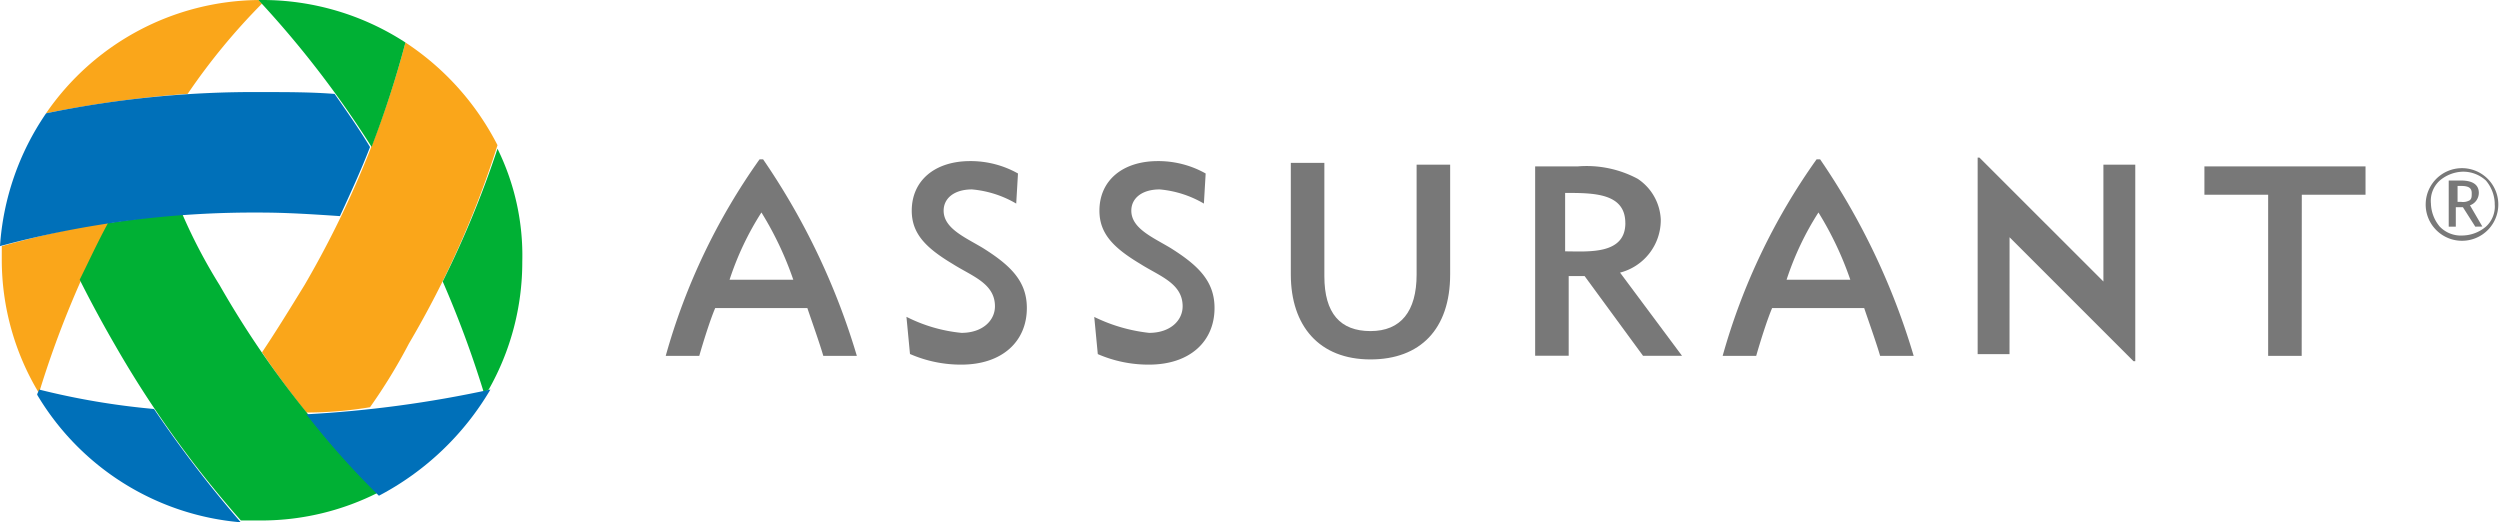
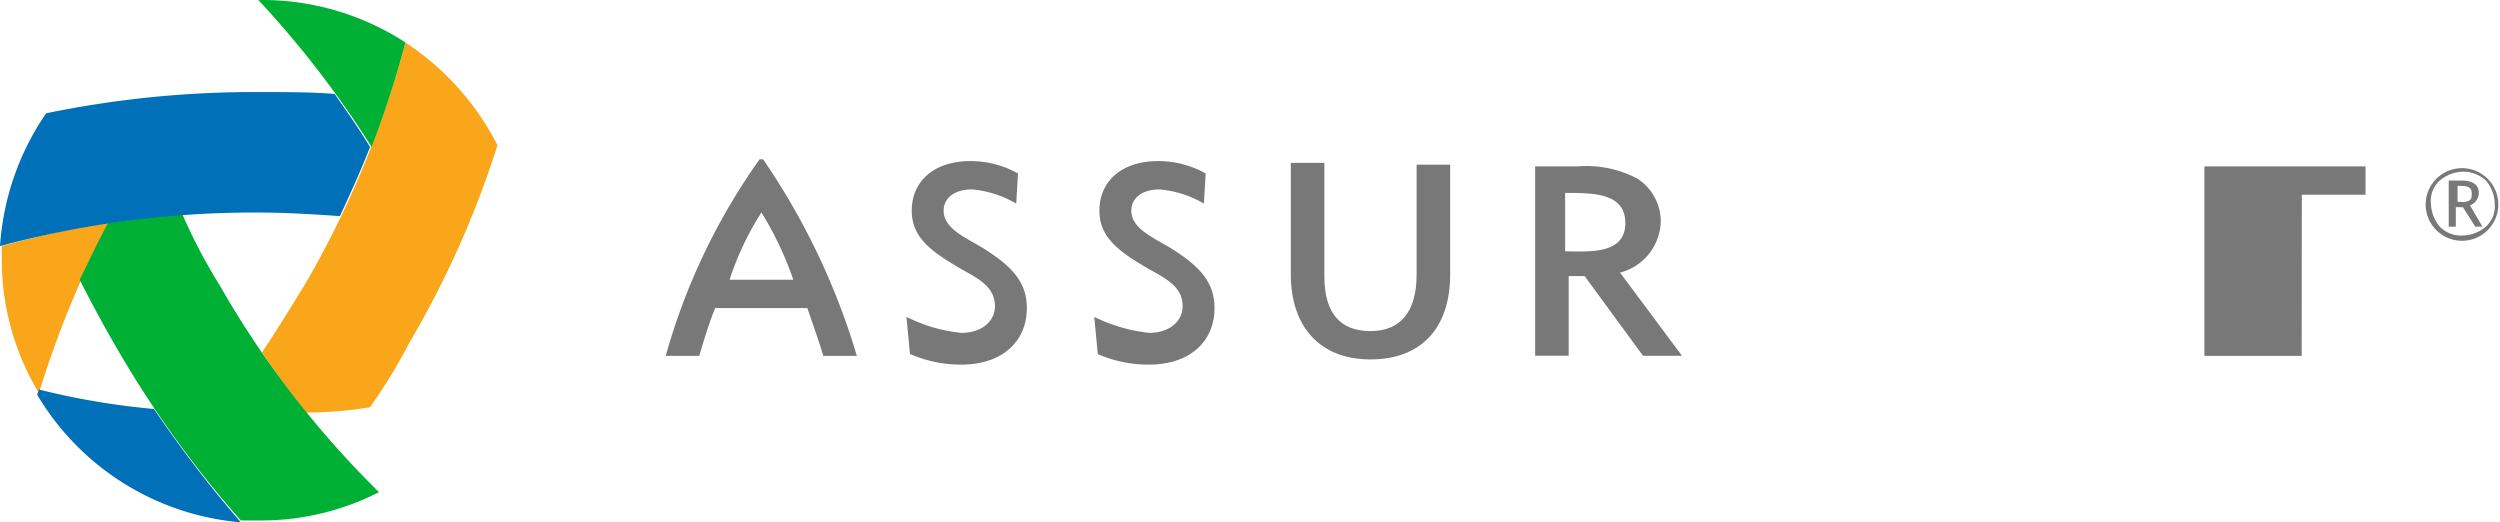
<svg xmlns="http://www.w3.org/2000/svg" width="119.246" height="24.913" viewBox="0 0 119.246 24.913">
  <g id="Assurant_Logo_Horiz_RGB_vector" data-name="Assurant Logo Horiz RGB vector" transform="translate(0)">
    <g id="Group_12753" data-name="Group 12753" transform="translate(31.754 7.516)">
      <path id="Path_7821" data-name="Path 7821" d="M56.547,19.417c1.013,0,1.6-.591,1.6-1.267,0-1.1-1.1-1.436-2.027-2.027-1.267-.76-1.942-1.436-1.942-2.534,0-1.436,1.1-2.365,2.787-2.365a4.6,4.6,0,0,1,2.28.591l-.084,1.436a5.025,5.025,0,0,0-2.111-.676c-.845,0-1.351.422-1.351,1.013,0,.845,1.013,1.267,1.858,1.773,1.351.845,2.111,1.6,2.111,2.871,0,1.6-1.182,2.7-3.125,2.7A6.058,6.058,0,0,1,54.1,20.43l-.169-1.773A7.9,7.9,0,0,0,56.547,19.417Z" transform="translate(-33.491 -11.056)" fill="#787878" />
      <path id="Path_7822" data-name="Path 7822" d="M47.925,19.417c1.013,0,1.6-.591,1.6-1.267,0-1.1-1.1-1.436-2.027-2.027-1.267-.76-1.942-1.436-1.942-2.534,0-1.436,1.1-2.365,2.787-2.365a4.6,4.6,0,0,1,2.28.591l-.084,1.436a5.025,5.025,0,0,0-2.111-.676c-.845,0-1.351.422-1.351,1.013,0,.845,1.013,1.267,1.858,1.773,1.351.845,2.111,1.6,2.111,2.871,0,1.6-1.182,2.7-3.125,2.7a6.058,6.058,0,0,1-2.449-.507l-.169-1.773A7.388,7.388,0,0,0,47.925,19.417Z" transform="translate(-33.821 -11.056)" fill="#787878" />
      <path id="Path_7823" data-name="Path 7823" d="M64.562,16.711c0,1.773.76,2.618,2.2,2.618s2.2-.929,2.2-2.7V11.391h1.6v5.236c0,2.618-1.436,4.054-3.8,4.054-2.449,0-3.8-1.6-3.8-4.054v-5.32h1.6Z" transform="translate(-33.146 -11.053)" fill="#787878" />
      <path id="Path_7824" data-name="Path 7824" d="M74.1,11.469h2.111a5.165,5.165,0,0,1,2.871.591A2.459,2.459,0,0,1,80.182,14a2.587,2.587,0,0,1-1.942,2.534l2.956,3.969H79.337L76.55,16.7h-.76v3.8h-1.6V11.469Zm4.391,2.7c0-1.436-1.52-1.436-2.871-1.436v2.787C76.719,15.523,78.493,15.692,78.493,14.171Z" transform="translate(-32.72 -11.047)" fill="#787878" />
-       <path id="Path_7825" data-name="Path 7825" d="M109.574,20.505h-1.6V12.82h-3.04V11.469h7.685V12.82h-3.04Z" transform="translate(-31.541 -11.047)" fill="#787878" />
+       <path id="Path_7825" data-name="Path 7825" d="M109.574,20.505h-1.6h-3.04V11.469h7.685V12.82h-3.04Z" transform="translate(-31.541 -11.047)" fill="#787878" />
      <g id="Group_12751" data-name="Group 12751" transform="translate(0 0.084)">
        <path id="Path_7826" data-name="Path 7826" d="M38.889,11.144H38.72a30.125,30.125,0,0,0-4.476,9.374h1.6c.169-.591.507-1.689.76-2.28H41c.169.507.591,1.689.76,2.28h1.6A33.275,33.275,0,0,0,38.889,11.144Zm-1.6,5.743a14.007,14.007,0,0,1,1.52-3.209,15.9,15.9,0,0,1,1.52,3.209Z" transform="translate(-34.244 -11.144)" fill="#787878" />
      </g>
      <g id="Group_12752" data-name="Group 12752" transform="translate(50.418 0.084)">
-         <path id="Path_7827" data-name="Path 7827" d="M87.449,11.144H87.28A30.125,30.125,0,0,0,82.8,20.518h1.6c.169-.591.507-1.689.76-2.28h4.391c.169.507.591,1.689.76,2.28h1.6A33.275,33.275,0,0,0,87.449,11.144Zm-1.6,5.743a14.006,14.006,0,0,1,1.52-3.209,15.9,15.9,0,0,1,1.52,3.209Z" transform="translate(-82.804 -11.144)" fill="#787878" />
-       </g>
-       <path id="Path_7828" data-name="Path 7828" d="M96.038,14.863l5.912,5.912h.084V11.4h-1.52v5.574L94.6,11.062h-.084v9.374h1.52Z" transform="translate(-31.939 -11.062)" fill="#787878" />
+         </g>
    </g>
    <g id="Group_12754" data-name="Group 12754" transform="translate(0 0)">
      <path id="Path_7829" data-name="Path 7829" d="M3.742,15.173v.676a12.3,12.3,0,0,0,1.773,6.334,46.768,46.768,0,0,1,3.378-8.192C7.035,14.328,5.262,14.751,3.742,15.173Z" transform="translate(-3.657 -3.434)" fill="#faa61a" />
-       <path id="Path_7830" data-name="Path 7830" d="M5.775,9.228A54.322,54.322,0,0,1,12.531,8.3a30.119,30.119,0,0,1,3.547-4.307l-.169-.169A12.44,12.44,0,0,0,5.775,9.228Z" transform="translate(-3.579 -3.823)" fill="#faa61a" />
      <path id="Path_7831" data-name="Path 7831" d="M22.539,5.775a46.923,46.923,0,0,1-4.814,11.57c-.676,1.1-1.351,2.2-2.027,3.209.676,1.013,1.436,2.027,2.111,2.871a18.463,18.463,0,0,0,3.04-.253,26.444,26.444,0,0,0,1.858-3.04,45.965,45.965,0,0,0,4.223-9.459A12.837,12.837,0,0,0,22.539,5.775Z" transform="translate(-3.2 -3.748)" fill="#faa61a" />
      <path id="Path_7832" data-name="Path 7832" d="M22.545,5.85A12.526,12.526,0,0,0,15.7,3.823h-.169a47.842,47.842,0,0,1,5.4,7.009A48.208,48.208,0,0,0,22.545,5.85Z" transform="translate(-3.206 -3.823)" fill="#00b034" />
-       <path id="Path_7833" data-name="Path 7833" d="M26.613,10.656A48.073,48.073,0,0,1,24,16.989a49.956,49.956,0,0,1,1.942,5.236.31.31,0,0,0,.253-.084,12.321,12.321,0,0,0,1.6-6.081A11.537,11.537,0,0,0,26.613,10.656Z" transform="translate(-2.883 -3.562)" fill="#00b034" />
      <path id="Path_7834" data-name="Path 7834" d="M13.992,17.043a25.735,25.735,0,0,1-1.773-3.378c-1.267.084-2.449.253-3.547.422-.507.929-.929,1.858-1.351,2.7.507,1.013,1.1,2.111,1.689,3.125a50.6,50.6,0,0,0,6,8.361h1.013a12.344,12.344,0,0,0,5.574-1.351A45.389,45.389,0,0,1,13.992,17.043Z" transform="translate(-3.52 -3.447)" fill="#00b034" />
-       <path id="Path_7835" data-name="Path 7835" d="M26.515,21.718A55.173,55.173,0,0,1,17.732,22.9a39,39,0,0,0,3.463,3.885A13.375,13.375,0,0,0,26.515,21.718Z" transform="translate(-3.122 -3.139)" fill="#0070b9" />
      <path id="Path_7836" data-name="Path 7836" d="M10.942,22.647a35.4,35.4,0,0,1-5.489-.929c0,.084-.084.169-.084.253a12.529,12.529,0,0,0,9.712,6.081A56.718,56.718,0,0,1,10.942,22.647Z" transform="translate(-3.595 -3.139)" fill="#0070b9" />
      <path id="Path_7837" data-name="Path 7837" d="M16.159,8.053a48.992,48.992,0,0,0-10.3,1.013A12.673,12.673,0,0,0,3.66,15.4a46.57,46.57,0,0,1,12.414-1.6c1.267,0,2.534.084,3.8.169.507-1.1,1.013-2.2,1.436-3.294-.507-.845-1.1-1.689-1.689-2.534C18.524,8.053,17.341,8.053,16.159,8.053Z" transform="translate(-3.66 -3.661)" fill="#0070b9" />
    </g>
    <g id="Group_12755" data-name="Group 12755" transform="translate(115.699 7.938)">
      <path id="Path_7838" data-name="Path 7838" d="M115.1,13.242a1.732,1.732,0,1,1,.507,1.267A1.719,1.719,0,0,1,115.1,13.242Zm3.294,0a1.779,1.779,0,0,0-.422-1.1,1.605,1.605,0,0,0-1.1-.422,1.779,1.779,0,0,0-1.1.422,1.3,1.3,0,0,0-.422,1.1,1.779,1.779,0,0,0,.422,1.1,1.4,1.4,0,0,0,1.1.422,1.779,1.779,0,0,0,1.1-.422A1.3,1.3,0,0,0,118.39,13.242Zm-.929,1.1-.591-.929h-.338v.929h-.338v-2.2h.591c.507,0,.845.169.845.591a.635.635,0,0,1-.422.591l.591,1.013Zm-.845-1.942v.76h.169a.633.633,0,0,0,.422-.084c.084-.084.084-.169.084-.338,0-.253-.169-.338-.507-.338h-.169Z" transform="translate(-115.097 -11.469)" fill="#787878" />
    </g>
  </g>
</svg>